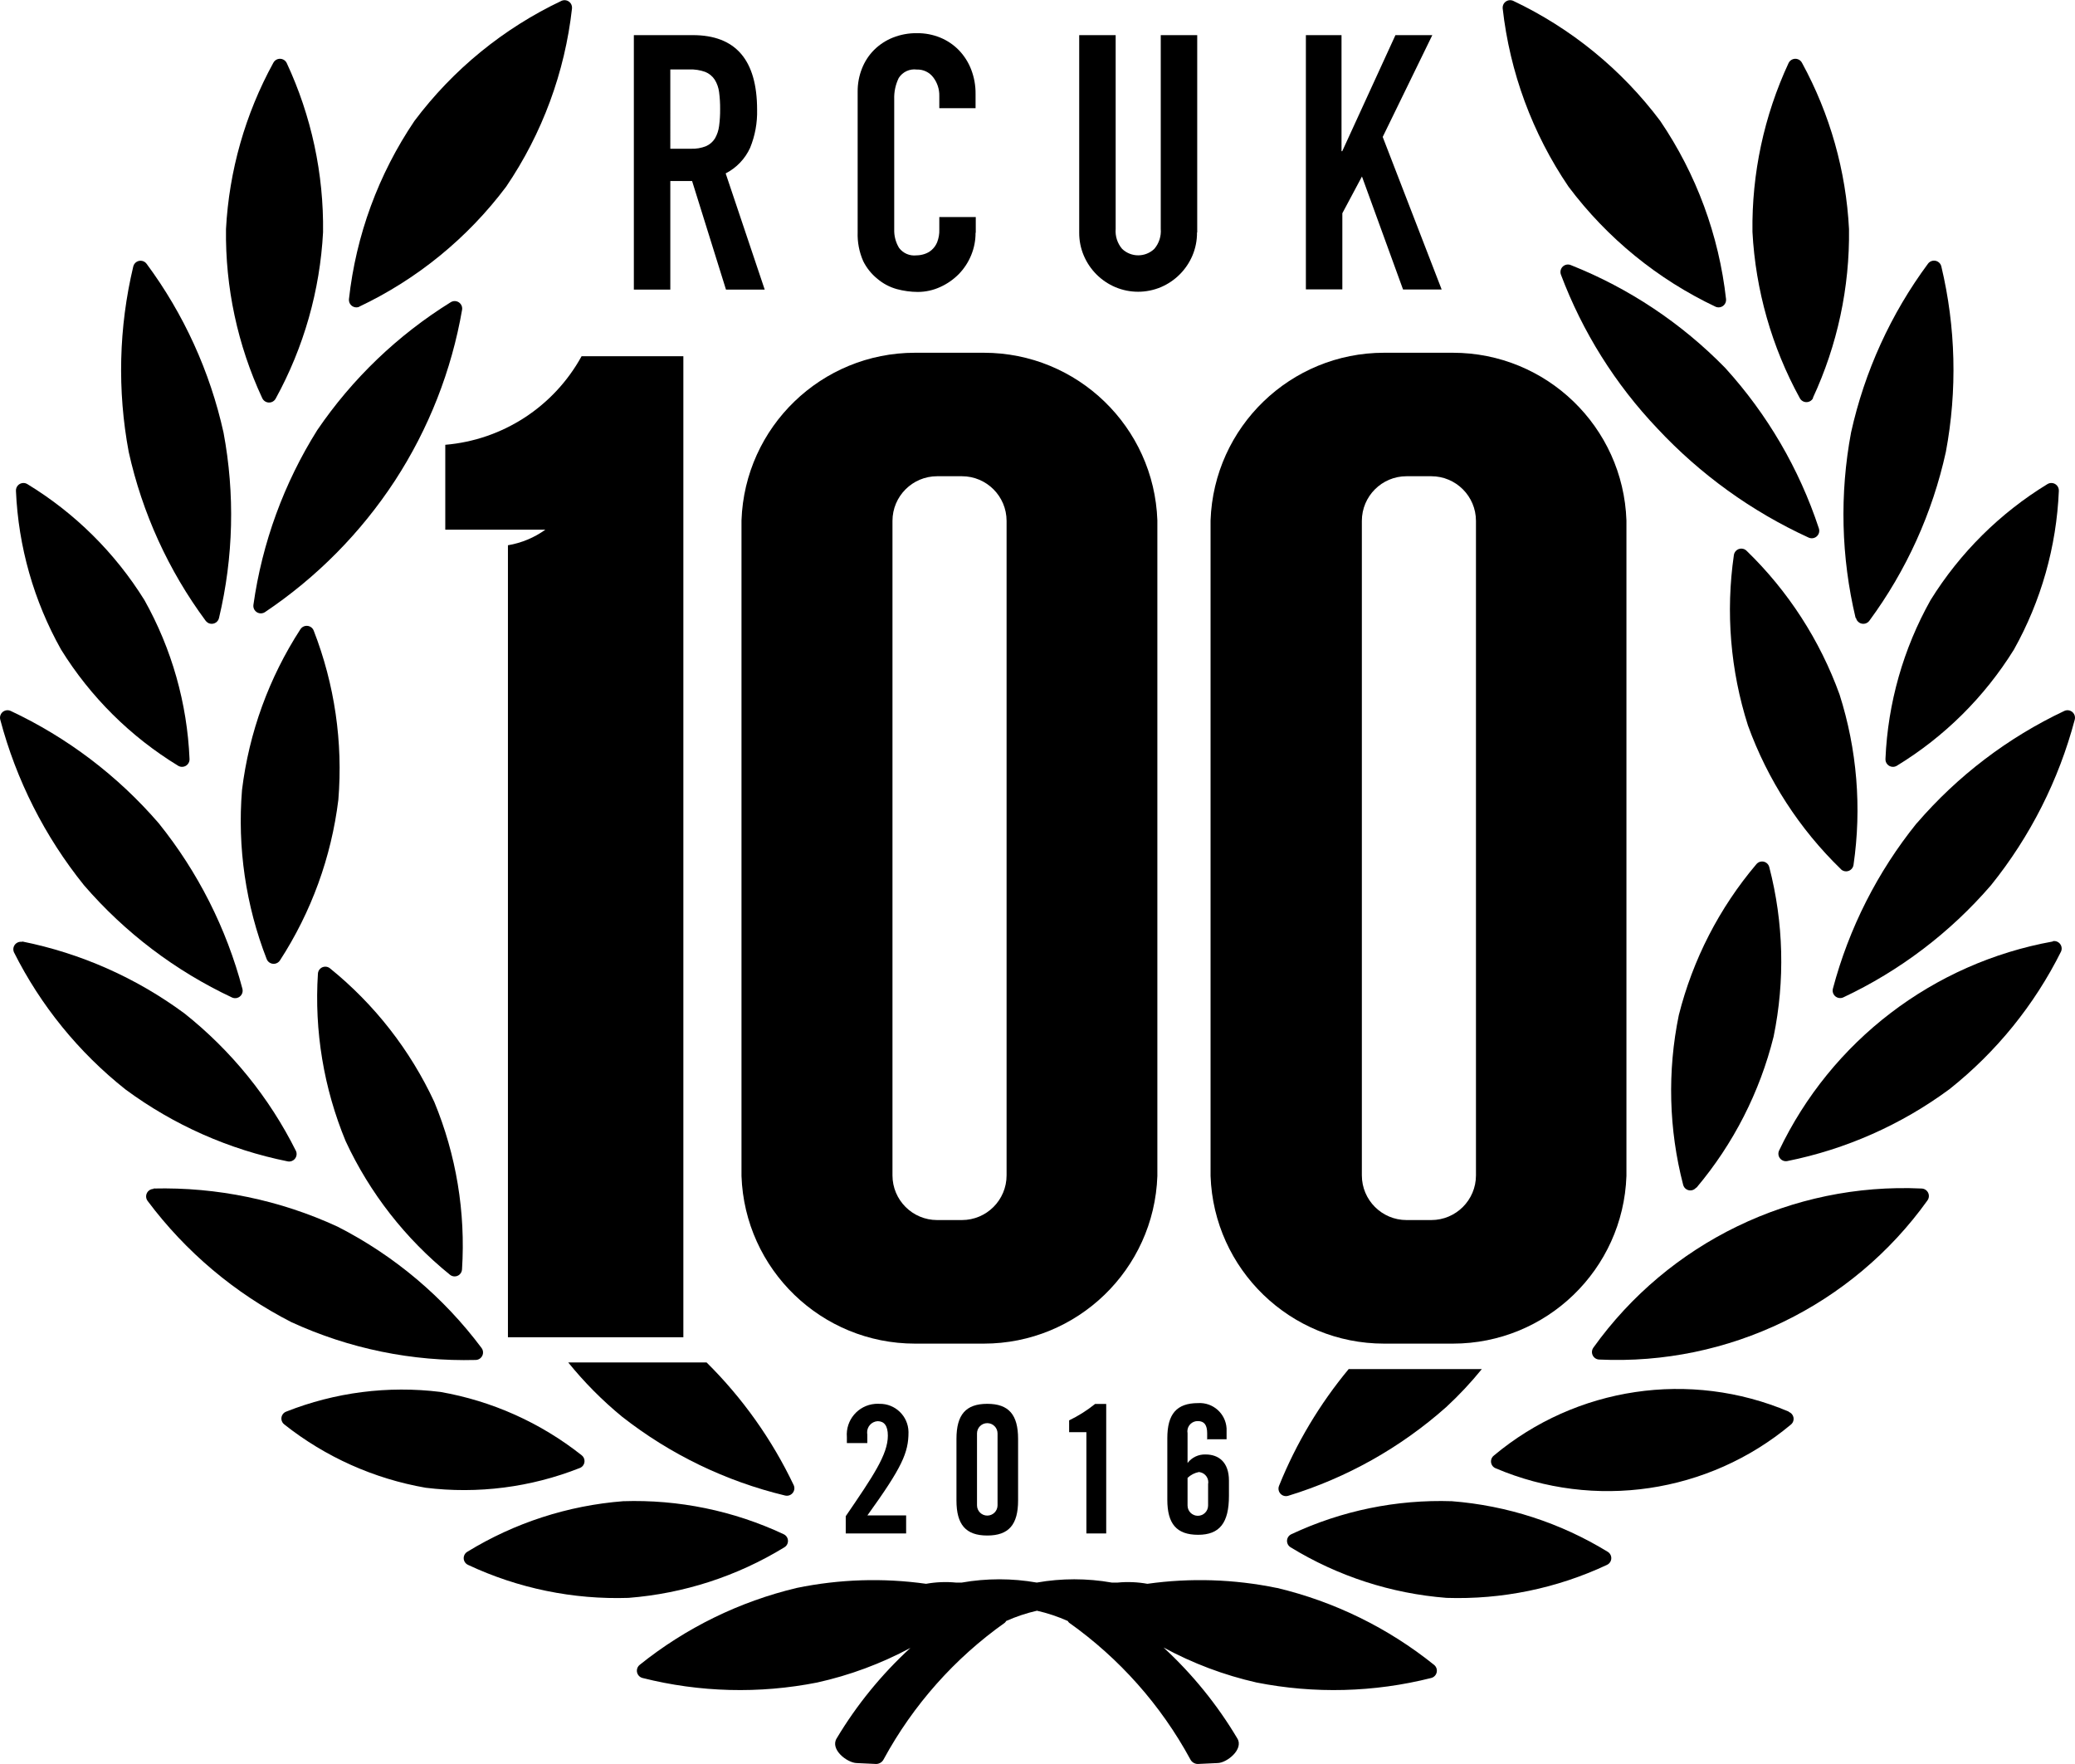
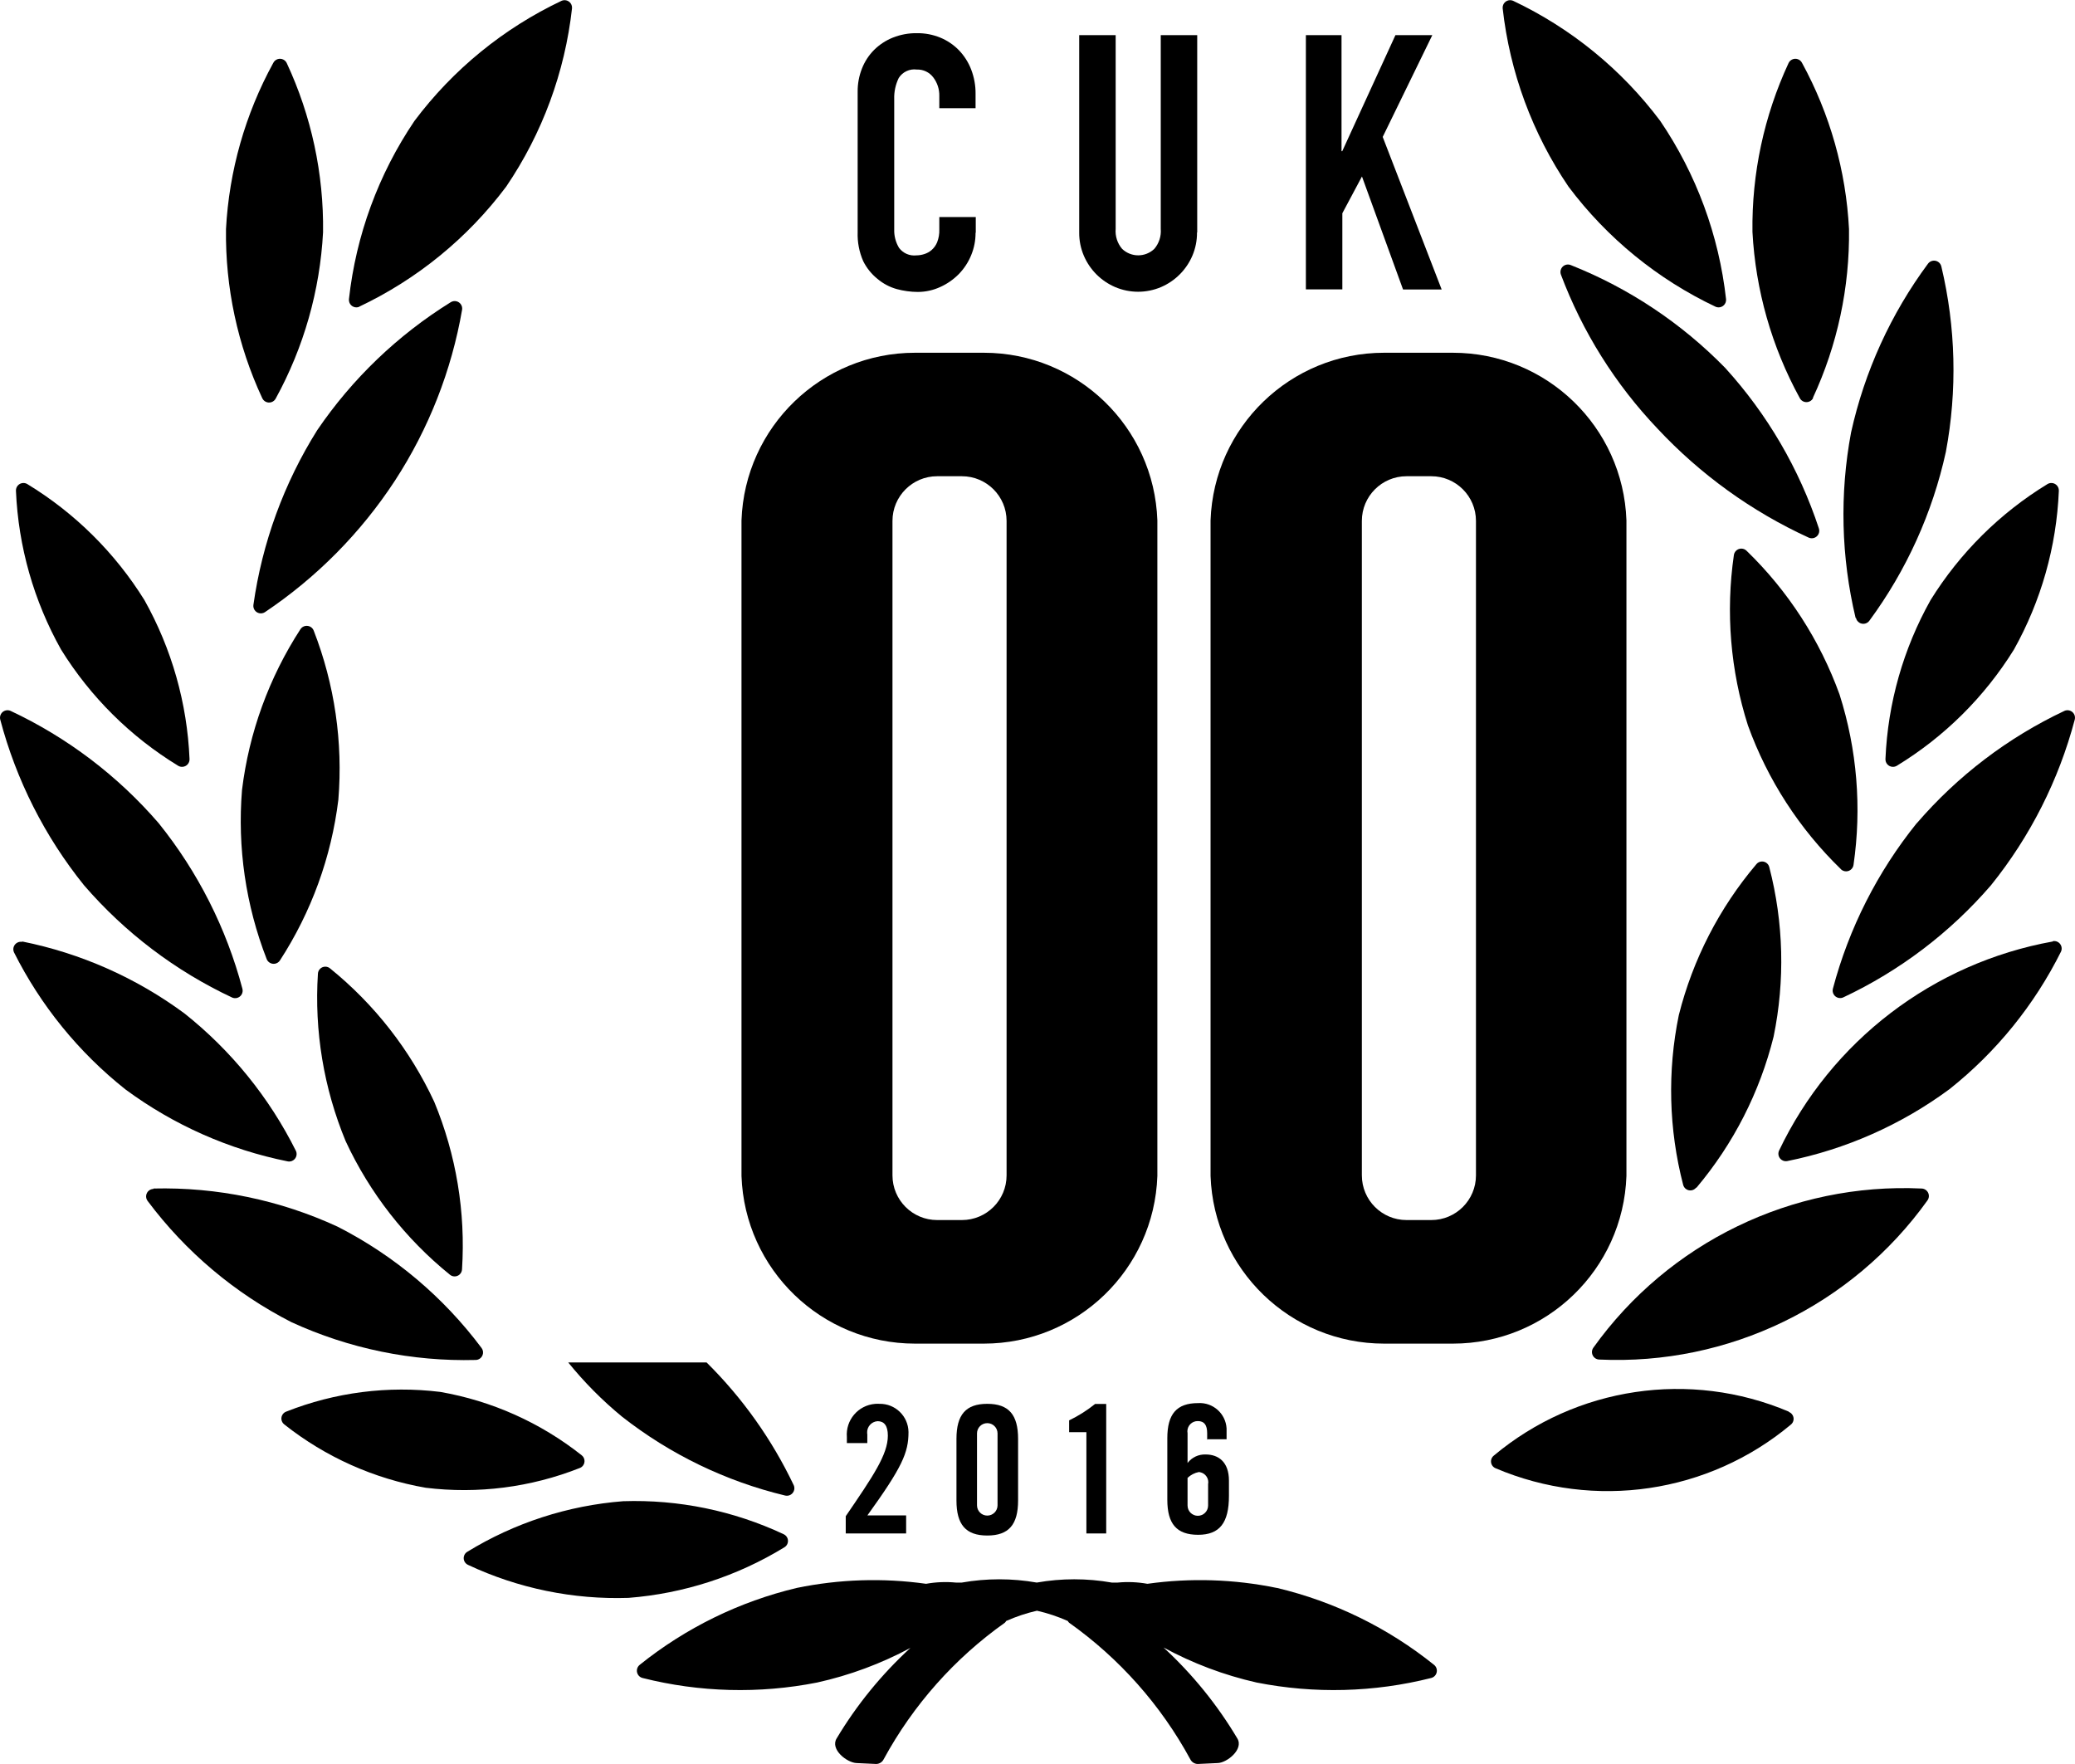
<svg xmlns="http://www.w3.org/2000/svg" version="1.1" id="Layer_1" x="0px" y="0px" width="658.794px" height="560px" viewBox="0 0 658.794 560" enable-background="new 0 0 658.794 560" xml:space="preserve">
  <title>rcuk-100</title>
-   <path d="M460.943,476.553c-17.567-0.582-35.022,3.005-50.936,10.468c-1.185,0.527-1.718,1.914-1.192,3.099  c0.2,0.451,0.537,0.827,0.963,1.075c14.992,9.178,31.944,14.676,49.468,16.044c17.567,0.582,35.022-3.005,50.936-10.468  c1.185-0.527,1.718-1.914,1.192-3.099c-0.2-0.451-0.537-0.827-0.963-1.075C495.421,483.415,478.468,477.917,460.943,476.553" />
  <path d="M567.934,448.117c-31.348-13.289-67.497-7.912-93.621,13.924c-1.037,0.779-1.246,2.251-0.467,3.287  c0.269,0.358,0.635,0.632,1.054,0.789c31.33,13.315,67.478,7.977,93.621-13.826c1.037-0.779,1.246-2.251,0.467-3.287  c-0.269-0.358-0.635-0.632-1.054-0.789" />
  <path d="M610.065,377.29c-41.028-1.907-80.231,17.093-104.154,50.479c-0.793,1.049-0.585,2.542,0.464,3.334  c0.402,0.304,0.891,0.472,1.395,0.481c41.028,1.907,80.231-17.093,104.154-50.479c0.793-1.049,0.585-2.542-0.464-3.334  C611.058,377.467,610.569,377.298,610.065,377.29" />
  <path d="M538.618,377.029c11.72-13.909,20.098-30.318,24.49-47.968c3.653-17.794,3.184-36.188-1.37-53.773  c-0.295-1.263-1.558-2.047-2.821-1.752c-0.507,0.118-0.96,0.402-1.288,0.806c-11.758,13.877-20.18,30.264-24.62,47.903  c-3.664,17.815-3.195,36.233,1.37,53.838c0.295,1.263,1.558,2.047,2.821,1.752c0.507-0.118,0.96-0.402,1.288-0.806" />
  <path d="M651.773,298.865c-38.004,6.847-70.38,31.587-86.969,66.458c-0.506,1.213,0.067,2.607,1.281,3.113  c0.419,0.175,0.88,0.226,1.328,0.148c18.639-3.743,36.228-11.536,51.523-22.827c14.873-11.807,26.973-26.734,35.446-43.729  c0.506-1.213-0.067-2.607-1.281-3.113c-0.419-0.175-0.88-0.226-1.328-0.148" />
  <path d="M608.533,261.331c-12.454,15.452-21.52,33.351-26.609,52.534c-0.327,1.273,0.441,2.571,1.715,2.897  c0.515,0.132,1.059,0.088,1.546-0.125c17.981-8.453,33.98-20.597,46.957-35.642c12.448-15.464,21.503-33.374,26.577-52.566  c0.327-1.273-0.441-2.571-1.715-2.897c-0.515-0.132-1.059-0.088-1.546,0.125c-17.945,8.465-33.91,20.609-46.86,35.642" />
  <path d="M598.619,240.918c-0.075,1.313,0.929,2.437,2.242,2.512c0.471,0.027,0.939-0.087,1.345-0.327  c15.127-9.214,27.873-21.86,37.207-36.914c8.629-15.435,13.51-32.681,14.25-50.349c0.075-1.313-0.929-2.437-2.242-2.512  c-0.471-0.027-0.939,0.087-1.345,0.327c-15.095,9.205-27.818,21.827-37.142,36.849c-8.652,15.429-13.555,32.676-14.315,50.349" />
  <path d="M589.261,196.178c0.292,1.282,1.568,2.084,2.85,1.792c0.557-0.127,1.051-0.451,1.389-0.911  c11.765-15.97,20.042-34.235,24.294-53.61c3.652-19.504,3.164-39.557-1.435-58.86c-0.292-1.282-1.568-2.084-2.85-1.792  c-0.557,0.127-1.051,0.451-1.389,0.911c-11.807,15.95-20.128,34.204-24.424,53.577c-3.653,19.504-3.164,39.557,1.435,58.86" />
  <path d="M575.565,126.329c7.801-16.782,11.724-35.105,11.479-53.61c-0.95-18.472-6.043-36.493-14.903-52.729  c-0.58-1.18-2.007-1.665-3.187-1.085c-0.471,0.232-0.853,0.613-1.085,1.085c-7.802,16.782-11.725,35.105-11.479,53.61  c0.979,18.48,6.106,36.502,15,52.729c0.58,1.18,2.007,1.665,3.187,1.085c0.471-0.232,0.853-0.613,1.085-1.085" />
  <path d="M584.467,275.94c0.947,0.912,2.454,0.883,3.366-0.064c0.352-0.366,0.578-0.835,0.645-1.338  c2.639-18.125,1.123-36.613-4.435-54.066c-6.246-17.268-16.35-32.882-29.544-45.653c-0.947-0.912-2.454-0.883-3.366,0.064  c-0.352,0.366-0.578,0.835-0.645,1.338c-2.627,18.128-1.1,36.616,4.467,54.066c6.246,17.268,16.35,32.882,29.544,45.653" />
  <path d="M577.456,167.677c-6.225-18.852-16.347-36.185-29.707-50.871c-13.843-14.174-30.507-25.283-48.914-32.609  c-1.186-0.567-2.607-0.064-3.174,1.122c-0.276,0.578-0.308,1.244-0.087,1.845c6.844,18.198,17.279,34.833,30.685,48.914  c13.576,14.532,29.86,26.274,47.936,34.566c1.186,0.567,2.607,0.064,3.174-1.122C577.645,168.944,577.677,168.279,577.456,167.677" />
  <path d="M544.749,97.404c1.219,0.491,2.606-0.099,3.097-1.319c0.14-0.347,0.196-0.722,0.164-1.094  c-2.261-20.289-9.436-39.72-20.903-56.61C514.854,22.05,498.803,8.954,480.345,0.228c-1.22-0.491-2.606,0.099-3.097,1.319  c-0.14,0.347-0.196,0.722-0.164,1.094c2.26,20.289,9.435,39.721,20.903,56.61C510.239,75.583,526.29,88.679,544.749,97.404" />
  <path d="M197.851,476.553c17.567-0.582,35.022,3.005,50.936,10.468c1.185,0.527,1.718,1.914,1.192,3.099  c-0.2,0.451-0.537,0.827-0.963,1.075c-14.992,9.178-31.944,14.676-49.468,16.044c-17.567,0.582-35.022-3.005-50.936-10.468  c-1.185-0.527-1.718-1.914-1.192-3.099c0.2-0.451,0.537-0.827,0.963-1.075C163.372,483.415,180.325,477.917,197.851,476.553" />
  <path d="M90.86,448.117c15.525-6.142,32.342-8.295,48.914-6.261c16.397,2.853,31.821,9.758,44.87,20.087  c1.037,0.779,1.246,2.251,0.467,3.287c-0.269,0.358-0.635,0.632-1.054,0.789c-15.525,6.142-32.342,8.295-48.914,6.261  c-16.397-2.853-31.821-9.758-44.87-20.087c-1.037-0.779-1.246-2.251-0.467-3.287C90.074,448.548,90.44,448.274,90.86,448.117" />
  <path d="M48.728,377.29c20.172-0.486,40.186,3.664,58.501,12.131c17.96,9.166,33.578,22.33,45.653,38.479  c0.793,1.049,0.585,2.542-0.464,3.334c-0.402,0.304-0.891,0.472-1.395,0.481c-20.162,0.527-40.175-3.578-58.501-12  c-17.96-9.166-33.578-22.33-45.653-38.479c-0.793-1.049-0.585-2.542,0.464-3.334c0.402-0.304,0.891-0.472,1.395-0.481" />
  <path d="M142.839,404.649c-14.122-11.421-25.444-25.922-33.098-42.392c-6.959-16.812-9.971-34.995-8.805-53.153  c0.06-1.295,1.159-2.297,2.454-2.237c0.511,0.024,1.001,0.214,1.394,0.541c14.122,11.421,25.444,25.922,33.098,42.392  c6.96,16.812,9.972,34.995,8.805,53.153c-0.06,1.295-1.158,2.297-2.454,2.237C143.722,405.167,143.232,404.977,142.839,404.649" />
  <path d="M7.021,298.865c18.639,3.743,36.228,11.536,51.523,22.827c14.873,11.807,26.973,26.735,35.446,43.729  c0.506,1.213-0.067,2.607-1.281,3.113c-0.42,0.175-0.88,0.226-1.328,0.148c-18.639-3.743-36.228-11.536-51.523-22.827  C25,334.085,12.901,319.203,4.412,302.256c-0.506-1.213,0.067-2.607,1.281-3.113c0.42-0.175,0.88-0.226,1.328-0.148" />
  <path d="M50.391,261.331c12.447,15.465,21.502,33.375,26.577,52.566c0.327,1.273-0.441,2.571-1.715,2.897  c-0.515,0.132-1.059,0.088-1.546-0.125c-18.019-8.451-34.053-20.607-47.055-35.675C14.204,265.53,5.149,247.62,0.075,228.428  c-0.327-1.273,0.441-2.571,1.715-2.897c0.515-0.132,1.059-0.088,1.546,0.125C21.355,234.108,37.389,246.264,50.391,261.331" />
  <path d="M60.174,240.918c0.075,1.313-0.929,2.437-2.242,2.512c-0.471,0.027-0.939-0.087-1.345-0.327  c-15.127-9.214-27.873-21.86-37.207-36.914C10.728,190.76,5.825,173.513,5.064,155.84c-0.075-1.313,0.929-2.437,2.242-2.512  c0.471-0.027,0.939,0.087,1.345,0.327c15.119,9.197,27.864,21.819,37.207,36.849C54.52,205.952,59.424,223.223,60.174,240.918" />
-   <path d="M69.533,196.178c-0.292,1.282-1.568,2.084-2.85,1.792c-0.557-0.127-1.051-0.451-1.389-0.911  c-11.807-15.95-20.128-34.204-24.424-53.577c-3.652-19.504-3.163-39.557,1.435-58.86c0.292-1.282,1.568-2.084,2.85-1.792  c0.557,0.127,1.051,0.451,1.389,0.911c11.807,15.95,20.128,34.204,24.424,53.577C74.621,156.821,74.132,176.875,69.533,196.178" />
  <path d="M83.229,126.329c-7.801-16.782-11.724-35.105-11.478-53.61c0.98-18.479,6.107-36.501,15-52.729  c0.58-1.18,2.007-1.665,3.187-1.085c0.471,0.232,0.853,0.613,1.085,1.085c7.844,16.816,11.79,35.186,11.544,53.74  c-0.979,18.48-6.105,36.502-15,52.729c-0.58,1.18-2.007,1.665-3.187,1.085c-0.471-0.232-0.853-0.613-1.085-1.085" />
  <path d="M88.87,304.897c-0.725,1.097-2.202,1.398-3.299,0.672c-0.413-0.273-0.73-0.667-0.908-1.129  c-6.643-17.067-9.319-35.421-7.826-53.675c2.227-18.2,8.572-35.653,18.555-51.034c0.725-1.097,2.202-1.398,3.299-0.672  c0.413,0.273,0.73,0.667,0.908,1.129c6.642,17.068,9.318,35.421,7.826,53.675C105.198,272.064,98.853,289.517,88.87,304.897" />
  <path d="M80.457,192.004c2.78-19.696,9.68-38.585,20.25-55.436c11.135-16.359,25.576-30.2,42.392-40.631  c1.115-0.697,2.583-0.358,3.28,0.756c0.297,0.474,0.417,1.038,0.339,1.592c-3.352,19.358-10.608,37.831-21.326,54.295  c-10.831,16.555-24.881,30.761-41.316,41.773c-1.115,0.697-2.583,0.358-3.28-0.756C80.5,193.121,80.38,192.558,80.457,192.004" />
  <path d="M114.045,97.404c-1.22,0.491-2.606-0.099-3.097-1.319c-0.14-0.347-0.196-0.722-0.164-1.094  c2.232-20.28,9.373-39.711,20.805-56.61C143.842,22.05,159.893,8.954,178.35,0.228c1.22-0.491,2.606,0.099,3.097,1.319  c0.14,0.347,0.196,0.722,0.163,1.094c-2.26,20.289-9.435,39.721-20.903,56.61c-12.252,16.332-28.303,29.428-46.762,38.153" />
  <path d="M405.311,504.075c-13.499-2.78-27.375-3.221-41.023-1.304c-3.109-0.558-6.28-0.69-9.424-0.391c-0.62,0-1.239,0-1.891,0  c-7.874-1.39-15.931-1.39-23.805,0c-7.874-1.386-15.93-1.386-23.805,0c-0.62,0-1.239,0-1.891,0  c-3.155-0.301-6.337-0.169-9.457,0.391c-13.648-1.916-27.524-1.475-41.023,1.304c-18.236,4.341-35.279,12.684-49.892,24.424  c-1.029,0.819-1.199,2.316-0.38,3.345c0.328,0.412,0.782,0.703,1.293,0.829c18.145,4.575,37.079,5.065,55.436,1.435  c10.327-2.287,20.291-5.985,29.609-10.989c-9.166,8.402-17.064,18.09-23.446,28.761c-2.087,3.457,3.261,7.663,6.326,7.794  l6.261,0.293c1.019-0.022,1.939-0.614,2.38-1.533c9.34-17.182,22.492-31.996,38.446-43.305c0.173-0.158,0.316-0.346,0.424-0.554  c3.147-1.402,6.424-2.494,9.783-3.261c3.359,0.767,6.635,1.859,9.783,3.261c0.108,0.208,0.251,0.396,0.424,0.554  c15.955,11.309,29.107,26.123,38.446,43.305c0.442,0.918,1.362,1.511,2.38,1.533l6.261-0.293c2.935,0,8.413-4.337,6.326-7.794  c-6.372-10.717-14.27-20.45-23.446-28.892c9.291,5.044,19.233,8.786,29.544,11.12c18.357,3.63,37.291,3.14,55.436-1.435  c1.277-0.314,2.057-1.604,1.742-2.881c-0.126-0.511-0.417-0.966-0.829-1.293c-14.614-11.741-31.656-20.083-49.892-24.424" />
  <path d="M224.33,432.498h-43.925c5.098,6.303,10.823,12.072,17.087,17.218c15.271,11.975,32.945,20.517,51.816,25.044  c1.283,0.286,2.555-0.522,2.842-1.805c0.109-0.488,0.061-0.997-0.135-1.456C245.116,456.992,235.748,443.795,224.33,432.498z" />
-   <path d="M428.268,434.519c-9.252,11.128-16.722,23.625-22.142,37.044c-0.552,1.193-0.031,2.608,1.162,3.16  c0.546,0.253,1.168,0.289,1.74,0.101c18.533-5.674,35.628-15.272,50.121-28.142c4.055-3.746,7.837-7.779,11.315-12.065h-42.196  V434.519z" />
-   <path d="M201.242,11.152h18.718c13.609,0,20.413,7.902,20.413,23.707c0.101,4.132-0.654,8.24-2.217,12.065  c-1.6,3.502-4.334,6.363-7.761,8.12l12.392,36.881h-12.294l-10.761-34.468h-6.913v34.468h-11.576V11.152z M212.818,47.218h6.522  c1.672,0.071,3.341-0.218,4.891-0.848c1.148-0.519,2.113-1.371,2.772-2.446c0.691-1.205,1.134-2.535,1.304-3.913  c0.237-1.783,0.346-3.582,0.326-5.381c0.02-1.799-0.089-3.597-0.326-5.381c-0.173-1.412-0.651-2.77-1.402-3.978  c-0.729-1.1-1.776-1.953-3-2.446c-1.641-0.586-3.379-0.851-5.12-0.783h-5.968L212.818,47.218L212.818,47.218z" />
  <path d="M309.733,73.893c0.012,2.45-0.465,4.878-1.402,7.141c-0.912,2.221-2.24,4.246-3.913,5.968  c-1.68,1.704-3.658,3.086-5.837,4.076c-2.257,1.05-4.717,1.596-7.207,1.598c-2.258-0.014-4.506-0.321-6.685-0.913  c-2.254-0.634-4.345-1.746-6.131-3.261c-1.887-1.523-3.423-3.436-4.5-5.609c-1.27-2.894-1.872-6.037-1.761-9.196V29.12  c-0.023-2.522,0.442-5.024,1.37-7.37c0.865-2.21,2.174-4.219,3.848-5.902c1.707-1.691,3.736-3.022,5.968-3.913  c2.438-0.966,5.041-1.443,7.663-1.402c2.526-0.029,5.031,0.447,7.37,1.402c2.218,0.911,4.226,2.264,5.902,3.978  c1.702,1.761,3.032,3.846,3.913,6.131c0.956,2.475,1.431,5.108,1.402,7.761v4.533h-11.511v-3.881  c0.049-2.129-0.63-4.211-1.924-5.902c-1.231-1.627-3.178-2.552-5.217-2.478c-2.271-0.305-4.512,0.739-5.739,2.674  c-1.024,2.099-1.517,4.417-1.435,6.75v41.283c-0.073,2.074,0.46,4.125,1.533,5.902c1.284,1.716,3.382,2.622,5.511,2.38  c0.83-0.008,1.655-0.14,2.446-0.391c0.876-0.263,1.687-0.707,2.38-1.304c0.774-0.676,1.377-1.525,1.761-2.478  c0.497-1.277,0.73-2.641,0.685-4.011v-3.978h11.576v4.989H309.733z" />
  <path d="M380.039,73.795c0.023,2.531-0.476,5.04-1.467,7.37c-1.917,4.487-5.491,8.061-9.978,9.978  c-4.638,1.962-9.873,1.962-14.511,0c-4.489-1.914-8.064-5.49-9.978-9.978c-0.993-2.329-1.493-4.838-1.467-7.37V11.152h11.576v61.501  c-0.192,2.309,0.548,4.599,2.054,6.359c2.858,2.721,7.348,2.721,10.207,0c1.507-1.76,2.246-4.05,2.054-6.359V11.152h11.576v62.61  L380.039,73.795z" />
  <path d="M414.344,11.152h11.576v36.849h0.228l16.892-36.849h11.707l-15.75,32.316l18.718,48.425h-12.261l-13.044-35.87  l-6.228,11.674V91.86h-11.576V11.152H414.344z" />
  <path d="M268.515,486.759v-5.446c8.641-12.652,13.37-19.566,13.37-25.566c0-3.261-1.239-4.598-3.261-4.598  c-1.959,0.128-3.443,1.82-3.315,3.779c0.009,0.144,0.027,0.287,0.054,0.428v2.739h-6.489v-1.891  c-0.442-5.385,3.565-10.108,8.95-10.55c0.462-0.038,0.925-0.043,1.387-0.015c5.006-0.09,9.137,3.895,9.227,8.901  c0.001,0.033,0.001,0.066,0.001,0.1c0,6.522-2.022,11.12-13.044,26.414h12.294v5.739h-19.174V486.759z" />
  <path d="M303.668,456.759c0-7.631,2.935-11.12,9.783-11.12c6.848,0,9.783,3.489,9.783,11.12v19.566c0,7.631-2.935,11.12-9.783,11.12  c-6.848,0-9.783-3.489-9.783-11.12V456.759z M316.712,455.031c0-1.801-1.46-3.261-3.261-3.261s-3.261,1.46-3.261,3.261v22.827  c0,1.801,1.46,3.261,3.261,3.261s3.261-1.46,3.261-3.261V455.031z" />
  <path d="M344.951,454.639h-5.511v-3.75c2.942-1.416,5.71-3.166,8.25-5.218h3.522v41.12h-6.294v-32.153H344.951z" />
  <path d="M383.267,457.085v-2.087c0-2.641-0.913-3.881-2.967-3.881c-1.801-0.033-3.287,1.4-3.32,3.201  c-0.004,0.228,0.016,0.456,0.059,0.68v9.424c1.358-1.783,3.5-2.793,5.739-2.707c4.044,0,7.402,2.348,7.402,8.315v4.826  c0,8.544-2.935,12.359-9.783,12.359c-6.848,0-9.783-3.489-9.783-11.12v-19.566c0-7.631,2.935-11.12,9.783-11.12  c4.71-0.277,8.754,3.316,9.031,8.027c0.019,0.324,0.02,0.649,0.002,0.973v2.478h-6.065L383.267,457.085z M377.039,477.922  c0,1.801,1.46,3.261,3.261,3.261s3.261-1.46,3.261-3.261v-6.75c0.348-1.767-0.802-3.482-2.569-3.83  c-0.121-0.024-0.243-0.041-0.366-0.051c-1.349,0.263-2.594,0.908-3.587,1.859V477.922z" />
-   <path d="M141.371,141.198v26.935h31.794c-3.535,2.543-7.607,4.239-11.902,4.957v251.418h55.697V113.089h-32.316  C175.838,129.115,159.593,139.668,141.371,141.198z" />
  <path d="M312.375,111.98h-21.848c-29.706-0.001-54.073,23.531-55.11,53.218v208.113c1.036,29.688,25.404,53.219,55.11,53.218h21.816  c29.706,0.001,54.073-23.531,55.11-53.218V165.199C366.416,135.524,342.068,111.997,312.375,111.98z M319.581,373.116  c0,7.834-6.351,14.185-14.185,14.185h-7.859c-7.834,0-14.185-6.351-14.185-14.185V165.362c0-7.834,6.351-14.185,14.185-14.185h7.859  c7.834,0,14.185,6.351,14.185,14.185V373.116z" />
  <path d="M461.269,111.98h-21.816c-29.706-0.001-54.073,23.531-55.11,53.218v208.113c1.036,29.688,25.404,53.219,55.11,53.218h21.816  c29.706,0.001,54.073-23.531,55.11-53.218V165.199C515.342,135.511,490.975,111.98,461.269,111.98z M468.606,373.116  c0,7.834-6.351,14.185-14.185,14.185l0,0h-7.859c-7.834,0-14.185-6.351-14.185-14.185c0,0,0,0,0,0V165.362  c0-7.834,6.351-14.185,14.185-14.185l0,0h7.859c7.834,0,14.185,6.351,14.185,14.185v0V373.116z" />
</svg>